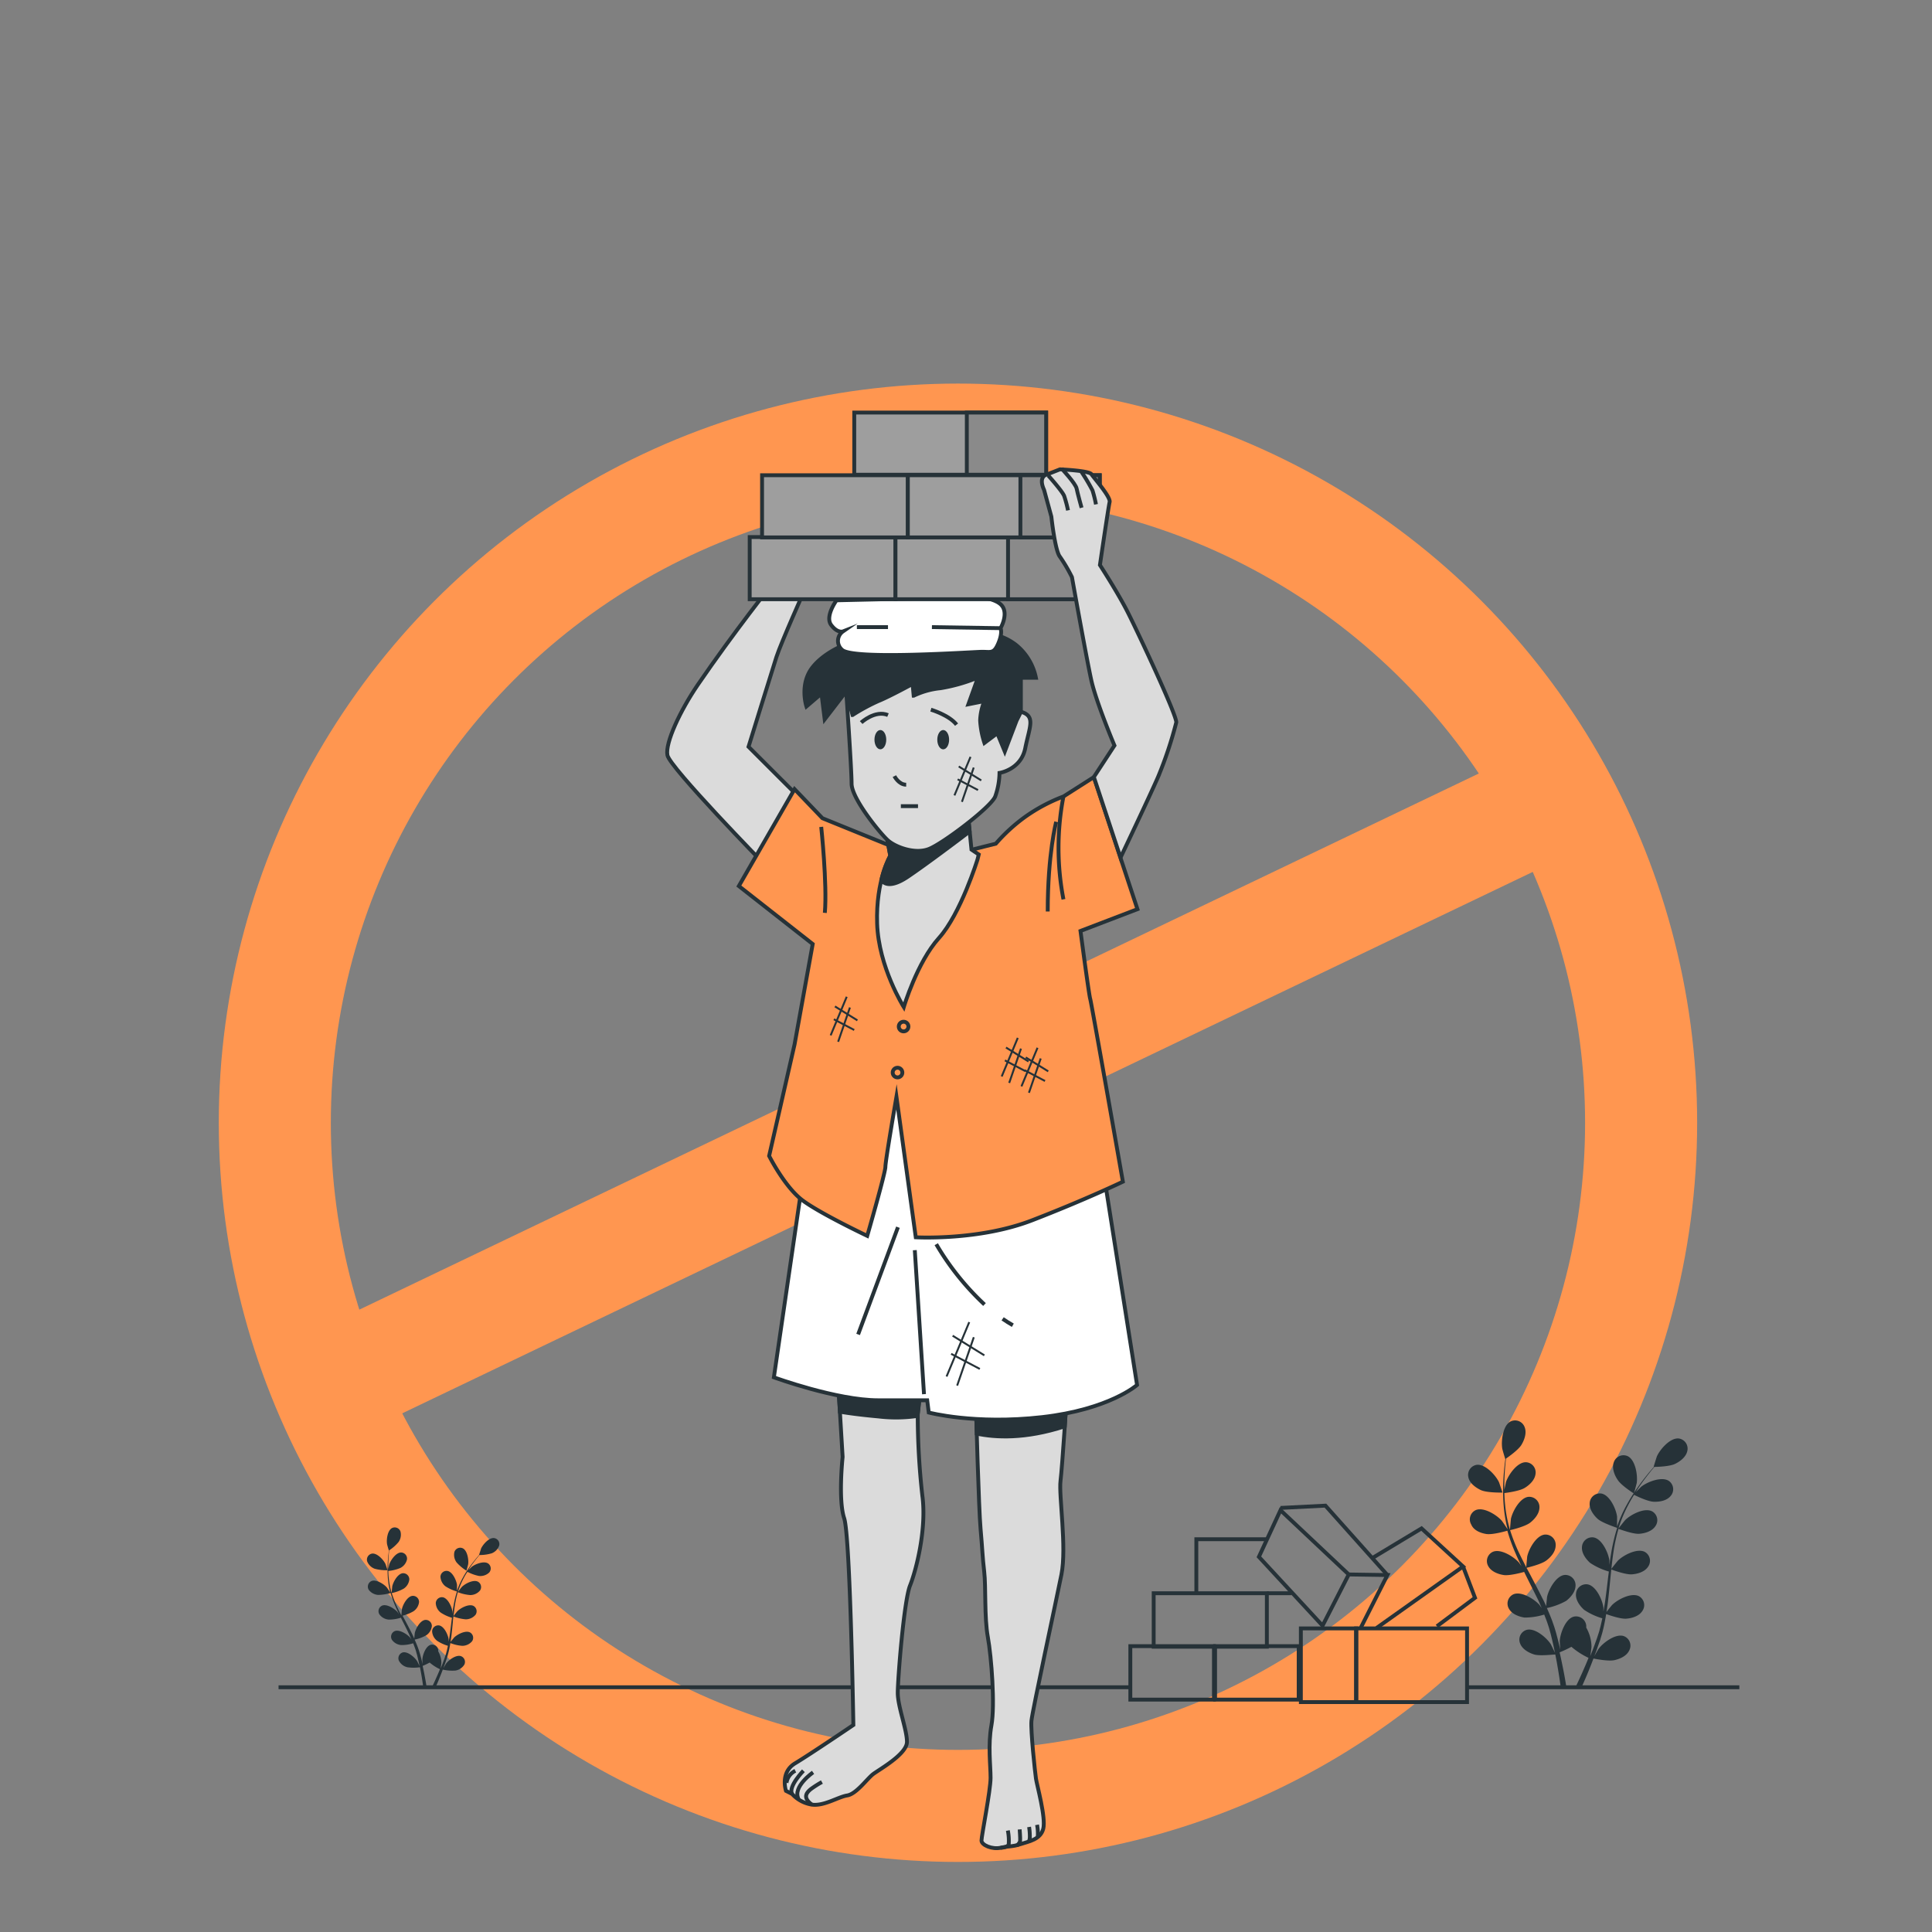
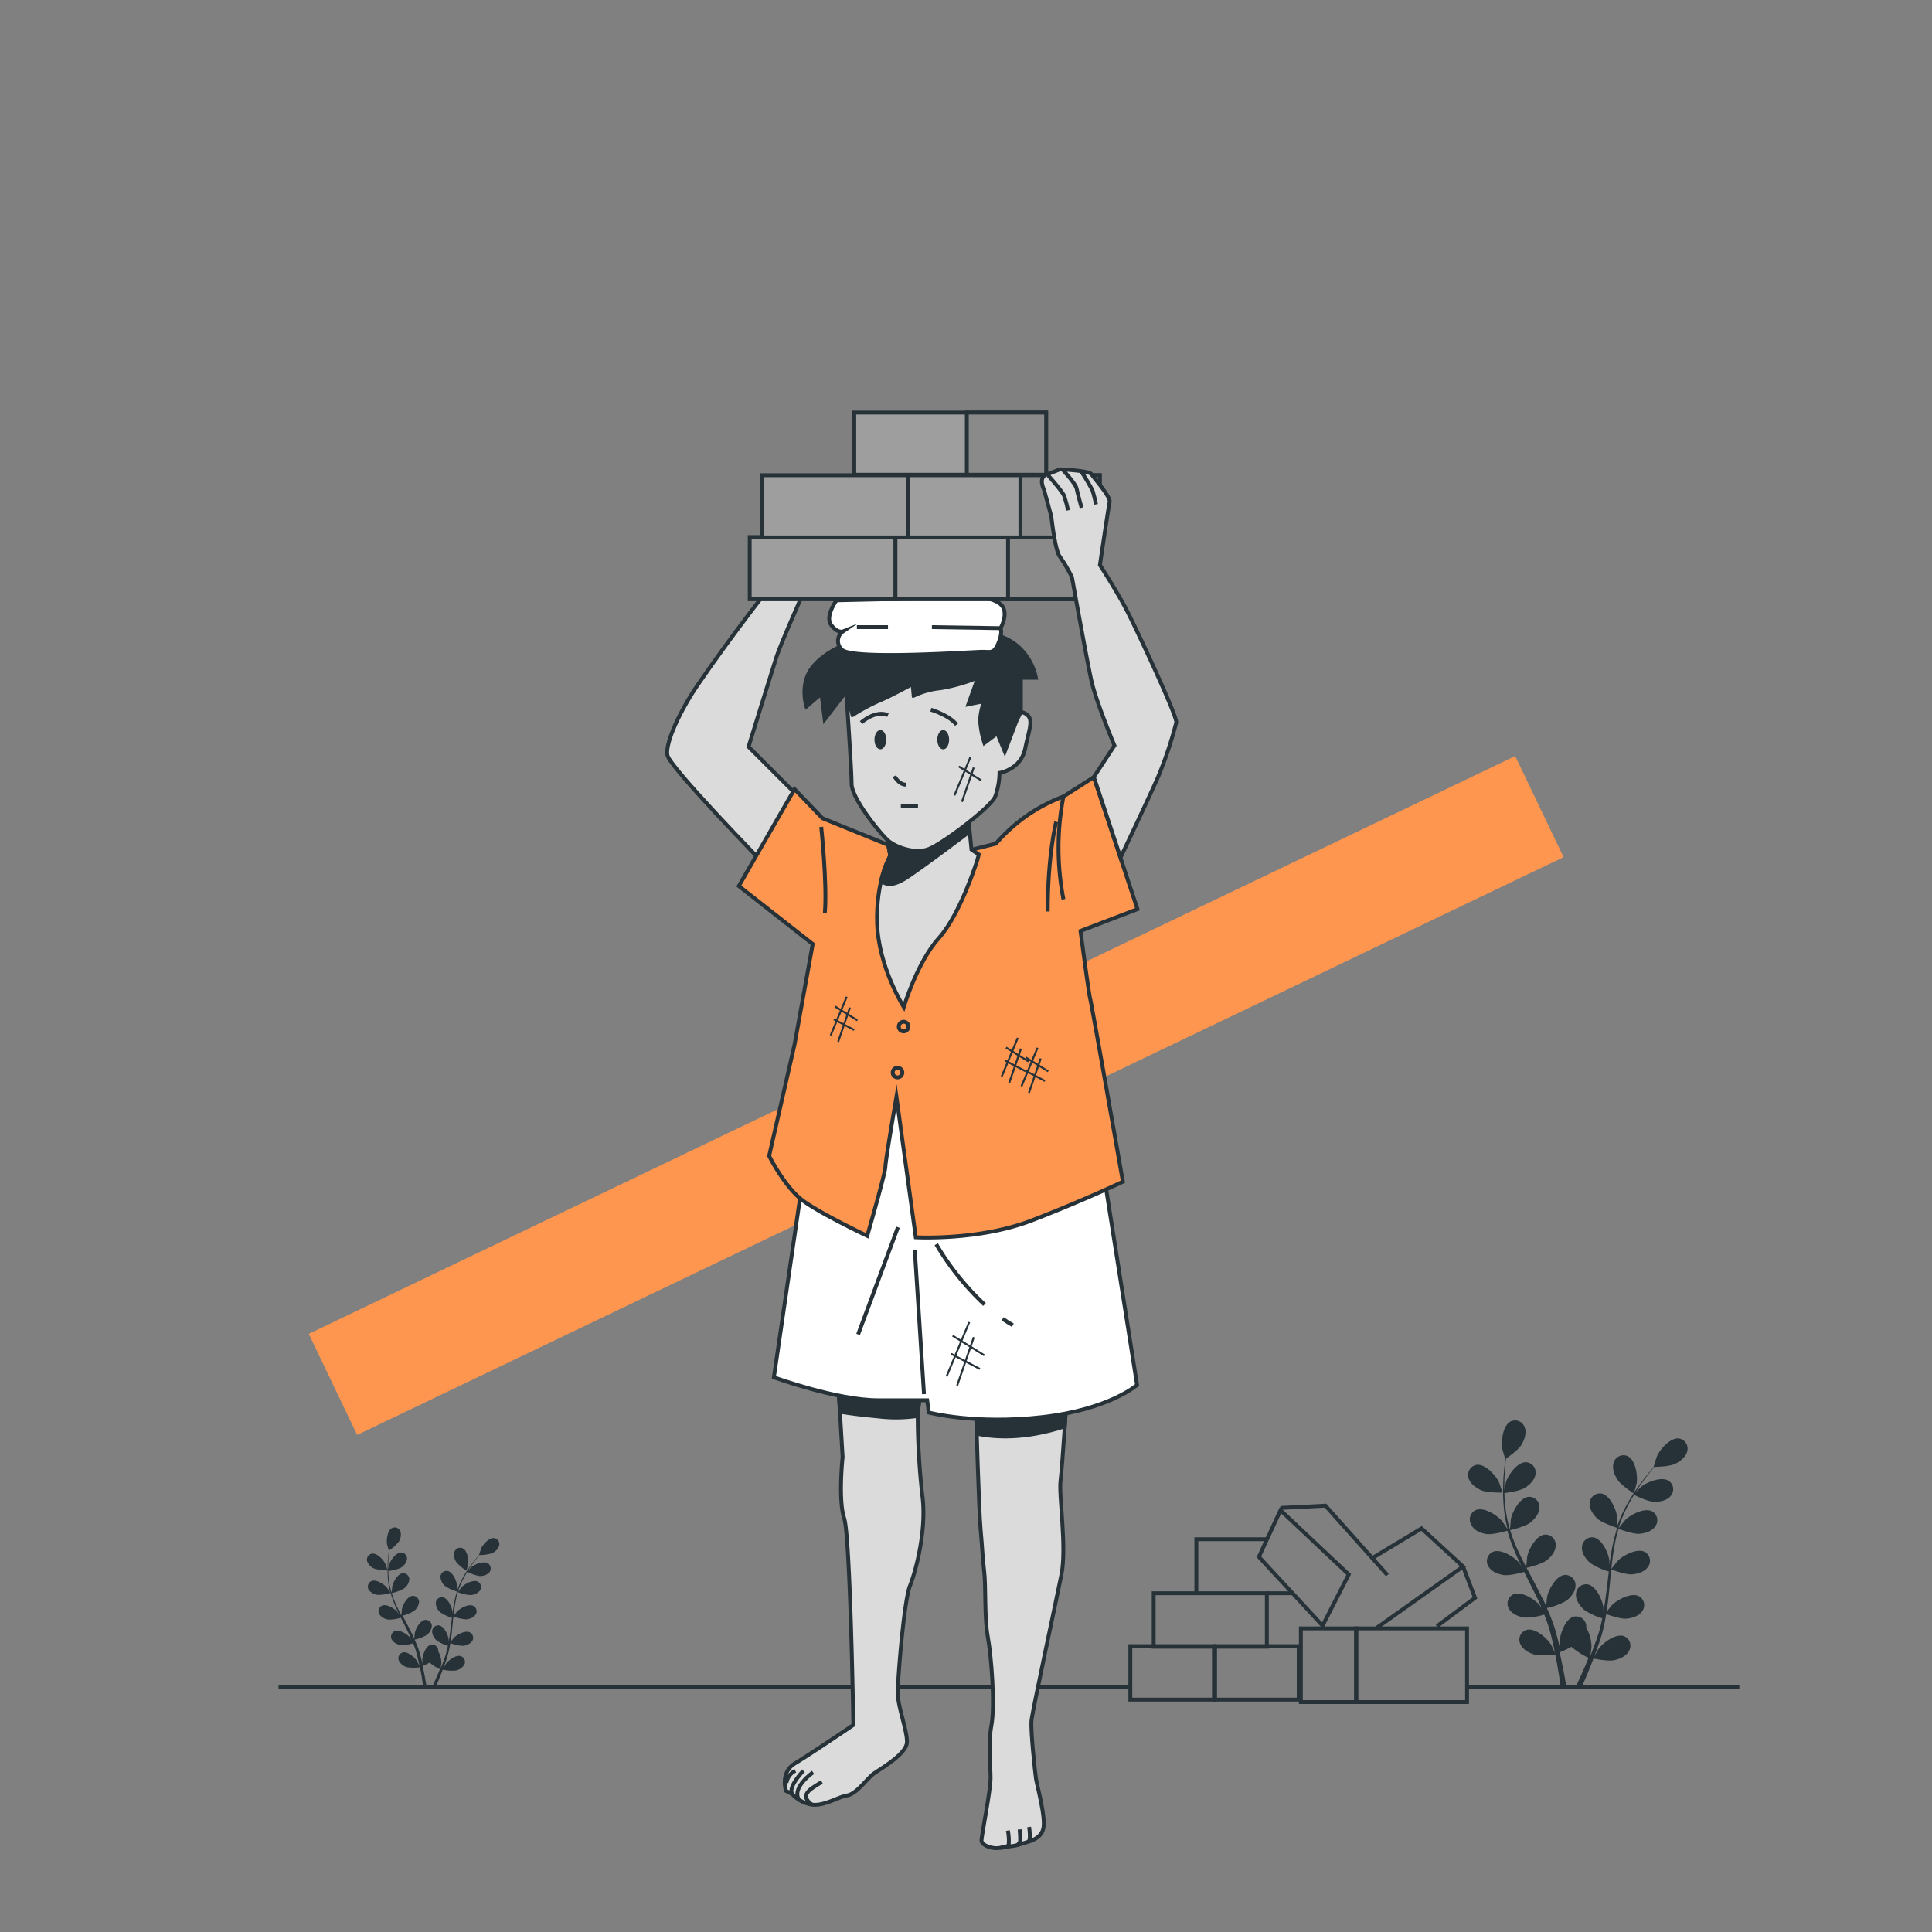
<svg xmlns="http://www.w3.org/2000/svg" viewBox="0 0 500 500">
  <rect x="0" y="0" width="500" height="500" fill="#808080" stroke="none" />
  <g id="freepik--Symbol--inject-84">
-     <circle cx="247.92" cy="290.57" r="176.8" style="fill:none;stroke:#FF9650;stroke-miterlimit:10;stroke-width:29px" />
    <line x1="86.17" y1="358.28" x2="398.39" y2="208.75" style="fill:none;stroke:#FF9650;stroke-miterlimit:10;stroke-width:29px" />
  </g>
  <g id="freepik--Plants--inject-84">
    <path d="M383.33,385.67c1.6.69,5.5.61,5.51.61s-.84-2.56-.92-2.72c-.85-1.79-3.57-4.75-5.77-4.46a2.65,2.65,0,0,0-2.12,3.31C380.4,383.93,382,385.07,383.33,385.67Z" style="fill:#263238" />
    <path d="M384.68,397c1.65.24,5.14-.77,5.42-.86a44.85,44.85,0,0,0,2.12,5.86c.47,1.11,1,2.21,1.53,3.31-.32-.46-.61-.88-.66-.93-1.3-1.5-4.7-3.65-6.74-2.77a2.63,2.63,0,0,0-1.17,3.74c.75,1.38,2.57,2.06,4,2.27s4.48-.58,5.27-.81l.62,1.26c1,2,2,4,3,6,.33.71.62,1.41.93,2.11l-.57-.81c-1.3-1.5-4.7-3.64-6.75-2.77a2.64,2.64,0,0,0-1.17,3.74c.76,1.38,2.57,2.06,4,2.28a17,17,0,0,0,5.13-.77c.29.73.58,1.46.83,2.18.15.49.34,1,.47,1.47s.28,1,.41,1.48c.23.95.47,1.93.67,2.86.15.65.27,1.27.4,1.9-.32-.71-1-2.07-1.05-2.18-1.06-1.68-4.09-4.31-6.25-3.76a2.63,2.63,0,0,0-1.72,3.52c.54,1.48,2.23,2.43,3.65,2.86s5,0,5.46,0c.2,1,.4,2,.56,3,.34,1.94.61,3.69.81,5.2h1.46c-.25-1.57-.57-3.4-1-5.44-.21-1.05-.45-2.17-.71-3.32a28.13,28.13,0,0,0,3.05-1.43,19.45,19.45,0,0,0,4.43,2.86c-.39,1-.79,1.92-1.18,2.81-.73,1.69-1.43,3.2-2.06,4.52h1.56c.54-1.2,1.12-2.53,1.72-4,.41-1,.82-2.06,1.24-3.16.42.09,3.85.78,5.44.42s3.21-1.15,3.85-2.58a2.63,2.63,0,0,0-1.45-3.64c-2.11-.71-5.33,1.69-6.51,3.29-.07.09-.71,1.2-1.11,1.91l.51-1.35c.33-.92.64-1.85,1-2.84.14-.49.29-1,.44-1.48s.26-1,.4-1.54c.28-1.2.51-2.44.72-3.69.81.29,3.68,1.29,5.17,1.19s3.34-.65,4.19-2a2.64,2.64,0,0,0-.88-3.82c-2-1-5.53.86-6.94,2.27-.09.08-1,1.2-1.47,1.83.12-.75.24-1.5.34-2.27.27-2.21.48-4.45.7-6.69l.21-2.05c.29.11,3.68,1.37,5.34,1.26,1.49-.11,3.34-.65,4.2-2a2.64,2.64,0,0,0-.88-3.82c-2-1-5.53.86-6.94,2.26-.11.11-1.4,1.72-1.7,2.15.16-1.51.33-3,.56-4.47a45.35,45.35,0,0,1,1.28-5.88c.13,0,3.66,1.38,5.37,1.26,1.48-.1,3.34-.65,4.2-2a2.63,2.63,0,0,0-.89-3.82c-2-1-5.52.86-6.93,2.26-.11.11-1.5,1.85-1.73,2.18l.09-.34a33.71,33.71,0,0,1,2.33-5.57c.51-1,1.05-1.91,1.59-2.79.63.32,3.54,1.73,5.09,1.79s3.39-.28,4.38-1.49a2.64,2.64,0,0,0-.46-3.9c-1.85-1.23-5.58.25-7.14,1.49-.08.07-.87.85-1.43,1.42.25-.39.5-.8.75-1.18.94-1.4,1.87-2.63,2.72-3.71.48-.61.93-1.15,1.35-1.65.78,0,3.94-.11,5.31-.76s2.88-1.81,3.21-3.34a2.64,2.64,0,0,0-2.2-3.25c-2.22-.24-4.85,2.8-5.66,4.61-.07.16-.88,2.74-.84,2.74h.05c-.42.48-.86,1-1.34,1.56-.86,1.07-1.83,2.28-2.8,3.67a45.53,45.53,0,0,0-2.9,4.62,34.24,34.24,0,0,0-2.48,5.58.64.64,0,0,1,0,.07c0-.65,0-2.47,0-2.61-.25-2-1.9-5.63-4.09-6a2.64,2.64,0,0,0-3,2.48c-.13,1.57,1,3.13,2.11,4.12s4.72,2.2,5,2.29a48,48,0,0,0-1.46,6c-.21,1.2-.39,2.4-.55,3.61,0-.56,0-1.07,0-1.14-.26-2-1.91-5.63-4.1-6a2.64,2.64,0,0,0-3,2.48c-.13,1.56,1,3.13,2.12,4.12a17.24,17.24,0,0,0,4.84,2.23l-.18,1.4c-.26,2.23-.52,4.47-.84,6.65-.11.76-.25,1.52-.39,2.27,0-.5,0-.92,0-1-.26-2-1.91-5.63-4.1-6a2.64,2.64,0,0,0-3,2.48c-.13,1.56,1,3.13,2.12,4.12a16.67,16.67,0,0,0,4.7,2.19c-.17.76-.33,1.53-.52,2.27-.14.5-.24,1-.41,1.49l-.48,1.46c-.33.92-.67,1.87-1,2.76-.24.62-.48,1.2-.71,1.8.12-.77.32-2.27.32-2.39a10.26,10.26,0,0,0-1.37-5,2.92,2.92,0,0,0,0-.59,2.65,2.65,0,0,0-3.23-2.23c-2.15.57-3.51,4.35-3.62,6.34,0,.11.08,1.39.14,2.2-.11-.47-.21-.93-.33-1.41-.22-.95-.48-1.89-.75-2.91-.14-.48-.29-1-.44-1.47s-.35-1-.52-1.51c-.43-1.16-.91-2.32-1.43-3.47a17.55,17.55,0,0,0,5-1.86c1.18-.91,2.43-2.39,2.42-4a2.64,2.64,0,0,0-2.85-2.7c-2.21.24-4.13,3.77-4.53,5.72,0,.12-.16,1.55-.22,2.34-.31-.7-.63-1.39-1-2.08-1-2-2.05-4-3.1-6-.33-.61-.64-1.22-1-1.83.3-.07,3.82-.89,5.15-1.9s2.43-2.39,2.41-4a2.64,2.64,0,0,0-2.84-2.7c-2.22.24-4.14,3.77-4.54,5.72,0,.14-.21,2.2-.24,2.73-.69-1.35-1.38-2.69-2-4a46.31,46.31,0,0,1-2.18-5.61c.14,0,3.82-.87,5.18-1.91,1.18-.91,2.43-2.39,2.42-4a2.65,2.65,0,0,0-2.85-2.7c-2.21.24-4.13,3.77-4.54,5.72,0,.15-.23,2.36-.23,2.77a3.4,3.4,0,0,1-.12-.34,34.2,34.2,0,0,1-1.13-5.92c-.12-1.11-.18-2.17-.21-3.21.7-.08,3.9-.51,5.23-1.31s2.67-2.1,2.84-3.67a2.64,2.64,0,0,0-2.54-3c-2.22,0-4.52,3.29-5.13,5.18,0,.1-.26,1.19-.41,2,0-.47,0-.95,0-1.4,0-1.69.11-3.23.21-4.59.07-.78.14-1.48.22-2.13.65-.45,3.22-2.26,4-3.56s1.41-3.1.83-4.56a2.63,2.63,0,0,0-3.63-1.49c-2,1-2.49,5-2.17,7,0,.17.78,2.77.81,2.75l0,0c-.09.63-.17,1.3-.25,2-.14,1.37-.28,2.91-.32,4.6a48.67,48.67,0,0,0,.13,5.46,36.15,36.15,0,0,0,1,6l0,.07c-.35-.55-1.38-2.06-1.48-2.17-1.3-1.5-4.69-3.64-6.74-2.77a2.63,2.63,0,0,0-1.17,3.74C381.39,396.09,383.21,396.77,384.68,397Z" style="fill:#263238" />
    <path d="M422.86,386.52s.71-2.59.73-2.76c.28-2-.35-5.94-2.35-6.91a2.64,2.64,0,0,0-3.59,1.59c-.54,1.48.14,3.29,1,4.54C419.55,384.44,422.86,386.52,422.86,386.52Z" style="fill:#263238" />
    <path d="M97,406a11.27,11.27,0,0,0,3.3.37s-.5-1.54-.55-1.63c-.51-1.07-2.14-2.85-3.46-2.67a1.59,1.59,0,0,0-1.27,2A3.32,3.32,0,0,0,97,406Z" style="fill:#263238" />
    <path d="M97.84,412.76a11.16,11.16,0,0,0,3.25-.51,29,29,0,0,0,1.26,3.51c.29.66.6,1.32.92,2l-.39-.56c-.78-.9-2.82-2.18-4-1.66a1.57,1.57,0,0,0-.7,2.24,3.29,3.29,0,0,0,2.42,1.37,10.33,10.33,0,0,0,3.16-.49c.12.25.24.51.37.76.61,1.2,1.22,2.4,1.78,3.6.19.42.37.84.56,1.27l-.34-.49c-.78-.9-2.82-2.18-4-1.66a1.58,1.58,0,0,0-.7,2.24,3.25,3.25,0,0,0,2.42,1.36,9.83,9.83,0,0,0,3.08-.46c.17.44.34.88.49,1.31s.21.58.28.88.17.6.25.89c.14.57.28,1.16.4,1.72.09.38.16.76.24,1.13-.19-.42-.59-1.24-.63-1.3-.63-1-2.45-2.59-3.74-2.26a1.58,1.58,0,0,0-1,2.11,3.32,3.32,0,0,0,2.19,1.72,11.21,11.21,0,0,0,3.27,0c.13.62.24,1.22.34,1.79.21,1.16.36,2.21.49,3.12h.87c-.15-.94-.34-2-.58-3.26-.12-.63-.27-1.3-.42-2a16.82,16.82,0,0,0,1.82-.86,11.46,11.46,0,0,0,2.66,1.72c-.24.58-.47,1.15-.71,1.68-.44,1-.86,1.92-1.23,2.71h.93c.32-.72.67-1.52,1-2.4.25-.59.5-1.23.74-1.89a10.91,10.91,0,0,0,3.27.25,3.33,3.33,0,0,0,2.31-1.54,1.58,1.58,0,0,0-.88-2.19c-1.26-.42-3.19,1-3.9,2,0,.06-.43.72-.66,1.15l.3-.81c.2-.55.39-1.11.59-1.71.09-.29.17-.58.26-.88s.16-.61.24-.92c.17-.73.31-1.47.44-2.21a10.59,10.59,0,0,0,3.09.71,3.34,3.34,0,0,0,2.52-1.18,1.59,1.59,0,0,0-.53-2.29c-1.19-.61-3.31.51-4.16,1.36,0,.05-.59.72-.88,1.09.07-.45.14-.9.2-1.36.17-1.32.29-2.66.42-4,0-.41.09-.82.13-1.23a11.1,11.1,0,0,0,3.2.75,3.31,3.31,0,0,0,2.52-1.18,1.59,1.59,0,0,0-.53-2.29c-1.19-.61-3.32.52-4.16,1.36-.07.06-.84,1-1,1.28.09-.9.2-1.8.33-2.68a27.77,27.77,0,0,1,.77-3.52,11,11,0,0,0,3.22.75,3.3,3.3,0,0,0,2.52-1.17,1.58,1.58,0,0,0-.53-2.29c-1.19-.62-3.32.51-4.16,1.35-.07.07-.9,1.11-1,1.31l.06-.21a20.4,20.4,0,0,1,1.39-3.33c.31-.59.63-1.15,1-1.67a11,11,0,0,0,3,1.07,3.32,3.32,0,0,0,2.63-.9,1.58,1.58,0,0,0-.28-2.33c-1.11-.74-3.35.15-4.28.89l-.86.85c.15-.23.3-.48.45-.7.56-.84,1.12-1.58,1.63-2.23l.81-1a10.91,10.91,0,0,0,3.19-.45,3.34,3.34,0,0,0,1.92-2,1.58,1.58,0,0,0-1.32-1.94c-1.33-.15-2.91,1.67-3.39,2.76,0,.1-.53,1.64-.51,1.64h0l-.8.94c-.52.64-1.1,1.36-1.68,2.19a27.25,27.25,0,0,0-1.74,2.78,20.81,20.81,0,0,0-1.48,3.34l0,.05c0-.4,0-1.49,0-1.57-.15-1.18-1.14-3.38-2.45-3.62a1.58,1.58,0,0,0-1.83,1.48,3.37,3.37,0,0,0,1.27,2.48,10.93,10.93,0,0,0,3,1.36,27.87,27.87,0,0,0-.87,3.63c-.13.71-.24,1.44-.33,2.16,0-.33,0-.64,0-.68-.15-1.18-1.15-3.37-2.46-3.62a1.59,1.59,0,0,0-1.82,1.49,3.26,3.26,0,0,0,1.27,2.47,10.46,10.46,0,0,0,2.9,1.34c0,.28-.07.56-.1.84-.16,1.33-.32,2.67-.51,4-.07.46-.15.91-.23,1.36,0-.3,0-.55,0-.59-.15-1.18-1.14-3.37-2.45-3.62a1.59,1.59,0,0,0-1.83,1.49,3.33,3.33,0,0,0,1.27,2.47,10.23,10.23,0,0,0,2.82,1.31c-.1.46-.19.92-.31,1.36s-.15.6-.25.89-.19.59-.28.88c-.2.55-.4,1.12-.61,1.66l-.43,1.07c.07-.45.19-1.35.19-1.43a6.08,6.08,0,0,0-.82-3,2,2,0,0,0,0-.35,1.58,1.58,0,0,0-1.93-1.34c-1.29.34-2.11,2.61-2.17,3.8,0,.07,0,.83.08,1.31-.07-.28-.13-.55-.2-.84-.13-.57-.28-1.13-.44-1.74l-.27-.88c-.08-.3-.21-.6-.31-.91-.26-.69-.55-1.39-.86-2.08a10.12,10.12,0,0,0,3-1.12,3.26,3.26,0,0,0,1.45-2.37,1.57,1.57,0,0,0-1.7-1.61c-1.33.14-2.48,2.25-2.72,3.42,0,.07-.1.93-.13,1.4-.19-.41-.38-.83-.58-1.24-.6-1.2-1.23-2.39-1.86-3.58-.2-.36-.39-.73-.58-1.09A11,11,0,0,0,107,417a3.31,3.31,0,0,0,1.45-2.37,1.58,1.58,0,0,0-1.71-1.62c-1.33.14-2.48,2.26-2.72,3.42,0,.09-.13,1.33-.14,1.64-.42-.8-.83-1.61-1.2-2.42a29,29,0,0,1-1.3-3.36,11,11,0,0,0,3.1-1.15,3.28,3.28,0,0,0,1.45-2.37,1.59,1.59,0,0,0-1.7-1.62c-1.33.15-2.48,2.26-2.72,3.43,0,.09-.14,1.42-.15,1.66,0-.07,0-.13-.07-.2a21.25,21.25,0,0,1-.67-3.55c-.08-.67-.11-1.3-.13-1.93a10.65,10.65,0,0,0,3.14-.78,3.31,3.31,0,0,0,1.7-2.2,1.59,1.59,0,0,0-1.52-1.8c-1.34,0-2.71,2-3.08,3.11,0,.06-.16.71-.25,1.19,0-.28,0-.57,0-.84,0-1,.07-1.94.13-2.75,0-.47.08-.89.13-1.28a10.73,10.73,0,0,0,2.41-2.14,3.29,3.29,0,0,0,.49-2.73,1.58,1.58,0,0,0-2.17-.89c-1.19.61-1.5,3-1.3,4.17,0,.11.46,1.66.48,1.65l0,0c-.05.38-.1.78-.15,1.23-.08.82-.16,1.74-.19,2.75a30.78,30.78,0,0,0,.08,3.28,20.8,20.8,0,0,0,.61,3.61v0c-.21-.33-.83-1.23-.88-1.3-.78-.9-2.82-2.18-4-1.66a1.59,1.59,0,0,0-.7,2.25A3.33,3.33,0,0,0,97.84,412.76Z" style="fill:#263238" />
    <path d="M120.72,406.49s.43-1.56.44-1.66c.17-1.18-.21-3.56-1.41-4.14a1.58,1.58,0,0,0-2.15.95,3.32,3.32,0,0,0,.57,2.72A11.33,11.33,0,0,0,120.72,406.49Z" style="fill:#263238" />
  </g>
  <g id="freepik--Floor--inject-84">
    <line x1="379.92" y1="436.66" x2="450.14" y2="436.66" style="fill:none;stroke:#263238;stroke-miterlimit:10" />
    <line x1="72.09" y1="436.66" x2="292.78" y2="436.66" style="fill:none;stroke:#263238;stroke-miterlimit:10" />
  </g>
  <g id="freepik--Bricks--inject-84">
    <rect x="336.66" y="421.43" width="14.37" height="19.07" style="fill:none;stroke:#263238;stroke-miterlimit:10" />
    <rect x="350.94" y="421.43" width="28.73" height="19.07" style="fill:none;stroke:#263238;stroke-miterlimit:10" />
    <rect x="314.46" y="426.02" width="21.64" height="13.84" style="fill:none;stroke:#263238;stroke-miterlimit:10" />
    <rect x="292.53" y="426.02" width="21.64" height="13.84" style="fill:none;stroke:#263238;stroke-miterlimit:10" />
    <rect x="298.57" y="412.33" width="29.29" height="13.84" style="fill:none;stroke:#263238;stroke-miterlimit:10" />
    <line x1="327.86" y1="412.33" x2="334.19" y2="412.33" style="fill:none;stroke:#263238;stroke-miterlimit:10" />
    <polygon points="325.8 402.91 342.28 420.72 349.05 407.47 331.39 390.84 325.8 402.91" style="fill:none;stroke:#263238;stroke-miterlimit:10" />
-     <polyline points="349.05 407.47 359.06 407.62 352.14 421.31" style="fill:none;stroke:#263238;stroke-miterlimit:10" />
    <polyline points="359.06 407.62 343.02 389.66 331.39 390.25" style="fill:none;stroke:#263238;stroke-miterlimit:10" />
    <polyline points="354.94 403.35 367.89 395.55 378.64 405.41 356.26 421.31" style="fill:none;stroke:#263238;stroke-miterlimit:10" />
    <polyline points="378.64 405.41 381.73 413.51 371.87 420.87" style="fill:none;stroke:#263238;stroke-miterlimit:10" />
    <polyline points="327.86 398.35 309.61 398.35 309.61 412.18" style="fill:none;stroke:#263238;stroke-miterlimit:10" />
  </g>
  <g id="freepik--Character--inject-84">
    <path d="M216.88,357.24l1.19,19.82s-1.19,11.1.4,15.85,2.38,53.52,2.38,53.52-11.1,7.53-15.07,9.91-2.37,7.13-2.37,7.13l1.58.8a8.76,8.76,0,0,0,5.16,2.77c3.17.4,6.73-2,9.11-2.38s5.16-4.36,6.74-5.55,8.72-5.15,8.72-8.32-2.38-9.12-2.38-12.69,1.59-23.78,3.17-27.74,4.37-14.67,3.18-23.39a188.05,188.05,0,0,1-1.18-20.82L239,352.39l-23.67-.31Z" style="fill:#dbdbdb;stroke:#263238;stroke-miterlimit:10" />
    <path d="M215.3,352.08l1.58,5.16.49,8.11c2,.34,5.15.79,10,1.23a38.25,38.25,0,0,0,10.11-.14v-.29L239,352.39Z" style="fill:#263238;stroke:#263238;stroke-miterlimit:10" />
    <path d="M212.71,461.19a26.68,26.68,0,0,0-2.92,1.87c-1,.84-2.21,2.12.36,4" style="fill:none;stroke:#263238;stroke-miterlimit:10" />
    <path d="M210.42,458.69s-5.42,3.75-3.76,6.88" style="fill:none;stroke:#263238;stroke-miterlimit:10" />
    <path d="M207.92,458.27s-4,4.07-2.93,6" style="fill:none;stroke:#263238;stroke-miterlimit:10" />
    <path d="M205.83,458.27a4.21,4.21,0,0,0-2.29,3.13" style="fill:none;stroke:#263238;stroke-miterlimit:10" />
    <path d="M207.83,207.36l-14.11-14.1s6-19.44,7.21-23.2,7.52-17.87,7.52-17.87L200,150.94s-10,12.54-19.44,26.33c-4.5,6.6-8.46,15-7.83,18.18s25.08,28.21,25.08,28.21Z" style="fill:#dbdbdb;stroke:#263238;stroke-miterlimit:10" />
    <path d="M252.6,364.88s.7,25.63,1.17,30.8.47,7.06.94,11.05,0,11.76.94,16.93,1.88,17.63.94,22.8-.23,10.35-.23,13.64-2.35,15-2.35,16.22,2.82,2.35,4.93,1.88,3.06-.23,5.18-.94,5.17-1.17,5.88-4-1.65-11.29-1.89-12.93-1.41-12.46-1.17-15,6.35-30.8,7.76-37.85-.71-20.46-.24-24.22,1.65-22.33,1.65-22.33l-24,1.41Z" style="fill:#dbdbdb;stroke:#263238;stroke-miterlimit:10" />
    <path d="M252.6,364.88s.07,2.52.18,6.14c4.74,1,12.47,1.47,22.78-1.89.31-4.48.55-8.24.55-8.24l-24,1.41Z" style="fill:#263238;stroke:#263238;stroke-miterlimit:10" />
    <path d="M258.94,478.2s1.89,0,2.12-.94a13.32,13.32,0,0,0-.23-3.52" style="fill:none;stroke:#263238;stroke-miterlimit:10" />
    <path d="M263.14,477.64s.81-.63.87-1.25-.12-2.94-.12-2.94" style="fill:none;stroke:#263238;stroke-miterlimit:10" />
    <path d="M266.26,476.64a3.13,3.13,0,0,0,.26-1.25,15.91,15.91,0,0,0-.19-2.57" style="fill:none;stroke:#263238;stroke-miterlimit:10" />
-     <path d="M268.58,475.39a12.46,12.46,0,0,0-.19-3.13" style="fill:none;stroke:#263238;stroke-miterlimit:10" />
    <path d="M208.61,299.36l-.39,2.66-7.94,54.43s16.25,5.94,27,5.94h12.68l.4,3.17s11.89,3.17,29.33,1.19,24.58-8.32,24.58-8.32l-9.51-60.26L231.6,270.43l-21.41,9.91Z" style="fill:#fff;stroke:#263238;stroke-miterlimit:10" />
    <line x1="250.84" y1="342.16" x2="244.97" y2="356.24" style="fill:none;stroke:#263238;stroke-miterlimit:10;stroke-width:0.5px" />
    <line x1="252.02" y1="346.07" x2="247.71" y2="358.59" style="fill:none;stroke:#263238;stroke-miterlimit:10;stroke-width:0.5px" />
    <line x1="246.54" y1="345.68" x2="254.75" y2="350.76" style="fill:none;stroke:#263238;stroke-miterlimit:10;stroke-width:0.5px" />
    <line x1="246.15" y1="350.37" x2="253.58" y2="354.28" style="fill:none;stroke:#263238;stroke-miterlimit:10;stroke-width:0.5px" />
    <line x1="239.13" y1="360.81" x2="236.75" y2="323.54" style="fill:none;stroke:#263238;stroke-miterlimit:10" />
    <line x1="232.39" y1="317.6" x2="222.08" y2="345.35" style="fill:none;stroke:#263238;stroke-miterlimit:10" />
    <path d="M259.48,341.31c.85.59,1.74,1.15,2.64,1.66" style="fill:none;stroke:#263238;stroke-miterlimit:10" />
    <path d="M242.3,322a69.28,69.28,0,0,0,12.49,15.61" style="fill:none;stroke:#263238;stroke-miterlimit:10" />
    <path d="M232.9,219.9l-20.06-8.15-7.21-7.52-14.42,25.08,19.12,15-4.7,26-6.58,28.84s4.07,8.15,8.78,11.6,16.61,9.09,16.61,9.09,4.7-16.3,4.7-17.87S232,283.85,232,283.85l5,36.36s16.3.94,30.09-4.39,23.51-10,23.51-10-8.15-46.39-8.46-47.33-2.51-17.56-2.51-17.56l14.74-5.64-11.29-34.17-7.84,5a43.92,43.92,0,0,0-10,5.33,45.12,45.12,0,0,0-7.52,6.89l-6.27,1.57H232.9Z" style="fill:#FF9650;stroke:#263238;stroke-miterlimit:10" />
    <line x1="263.4" y1="268.6" x2="259.24" y2="278.59" style="fill:none;stroke:#263238;stroke-miterlimit:10;stroke-width:0.5px" />
    <line x1="264.23" y1="271.38" x2="261.18" y2="280.26" style="fill:none;stroke:#263238;stroke-miterlimit:10;stroke-width:0.5px" />
    <line x1="260.35" y1="271.1" x2="266.18" y2="274.71" style="fill:none;stroke:#263238;stroke-miterlimit:10;stroke-width:0.5px" />
    <line x1="260.07" y1="274.43" x2="265.34" y2="277.2" style="fill:none;stroke:#263238;stroke-miterlimit:10;stroke-width:0.5px" />
    <line x1="219.13" y1="257.96" x2="214.97" y2="267.95" style="fill:none;stroke:#263238;stroke-miterlimit:10;stroke-width:0.5px" />
    <line x1="219.96" y1="260.74" x2="216.91" y2="269.61" style="fill:none;stroke:#263238;stroke-miterlimit:10;stroke-width:0.5px" />
    <line x1="216.08" y1="260.46" x2="221.9" y2="264.07" style="fill:none;stroke:#263238;stroke-miterlimit:10;stroke-width:0.5px" />
    <line x1="215.8" y1="263.79" x2="221.07" y2="266.56" style="fill:none;stroke:#263238;stroke-miterlimit:10;stroke-width:0.5px" />
    <line x1="268.51" y1="271.16" x2="264.35" y2="281.15" style="fill:none;stroke:#263238;stroke-miterlimit:10;stroke-width:0.5px" />
    <line x1="269.34" y1="273.93" x2="266.29" y2="282.81" style="fill:none;stroke:#263238;stroke-miterlimit:10;stroke-width:0.5px" />
    <line x1="265.46" y1="273.66" x2="271.28" y2="277.26" style="fill:none;stroke:#263238;stroke-miterlimit:10;stroke-width:0.5px" />
    <line x1="265.18" y1="276.98" x2="270.45" y2="279.76" style="fill:none;stroke:#263238;stroke-miterlimit:10;stroke-width:0.5px" />
    <path d="M275.22,206.11a70.21,70.21,0,0,0,0,26.64" style="fill:none;stroke:#263238;stroke-miterlimit:10" />
    <path d="M273.34,212.69s-2.19,8.15-2.19,23.2" style="fill:none;stroke:#263238;stroke-miterlimit:10" />
    <path d="M212.53,214s1.57,14.73.94,22.25" style="fill:none;stroke:#263238;stroke-miterlimit:10" />
    <circle cx="233.85" cy="265.67" r="1.25" style="fill:none;stroke:#263238;stroke-miterlimit:10" />
    <circle cx="232.28" cy="277.58" r="1.25" style="fill:none;stroke:#263238;stroke-miterlimit:10" />
    <path d="M229.14,214.57l1.26,6.9S226.64,227.74,227,239s6.9,21.63,6.9,21.63,3.44-11.6,9.09-17.87,10-20.37,10-20.37l.31-1.25-1.88-1.26-.94-9.4S237.29,217.39,229.14,214.57Z" style="fill:#dbdbdb;stroke:#263238;stroke-miterlimit:10" />
    <path d="M250.93,215.2l-.47-4.7s-13.17,6.89-21.32,4.07l1.26,6.9a25.21,25.21,0,0,0-2.31,6.28c.76,1.09,2.6,2.05,7-.95C239.75,223.63,246.82,218.32,250.93,215.2Z" style="fill:#263238;stroke:#263238;stroke-miterlimit:10" />
    <path d="M219,178.94s1.39,20,1.39,23.86,7.49,13,9.43,14.71,6.93,3.6,10.54,2.22,16.09-10.82,17.2-13.6a19,19,0,0,0,1.11-6.1s5.55-.83,6.66-6.38,2.78-8.33-1.11-9.44l-3.88-1.11s1.66-6.1.27-9.15-12.48-2.22-23.86-2.22-18.31,1.94-18.31,1.94Z" style="fill:#dbdbdb;stroke:#263238;stroke-miterlimit:10" />
    <path d="M229.36,191.43c0,1.38-.68,2.49-1.52,2.49s-1.53-1.11-1.53-2.49.68-2.5,1.53-2.5S229.36,190.05,229.36,191.43Z" style="fill:#263238" />
    <ellipse cx="244.1" cy="191.43" rx="1.53" ry="2.5" style="fill:#263238" />
    <path d="M231.47,200.86s1.11,2.22,3.05,2.22" style="fill:none;stroke:#263238;stroke-miterlimit:10" />
    <line x1="233.14" y1="208.63" x2="237.58" y2="208.63" style="fill:none;stroke:#263238;stroke-miterlimit:10" />
    <path d="M222.87,187s3.61-3.33,6.94-1.94" style="fill:none;stroke:#263238;stroke-miterlimit:10" />
    <path d="M240.91,183.66s4.71,1.39,6.65,3.88" style="fill:none;stroke:#263238;stroke-miterlimit:10" />
    <line x1="251.17" y1="195.87" x2="247.01" y2="205.85" style="fill:none;stroke:#263238;stroke-miterlimit:10;stroke-width:0.5px" />
    <line x1="252" y1="198.64" x2="248.95" y2="207.52" style="fill:none;stroke:#263238;stroke-miterlimit:10;stroke-width:0.5px" />
    <line x1="248.12" y1="198.36" x2="253.95" y2="201.97" style="fill:none;stroke:#263238;stroke-miterlimit:10;stroke-width:0.5px" />
-     <line x1="247.84" y1="201.69" x2="253.11" y2="204.47" style="fill:none;stroke:#263238;stroke-miterlimit:10;stroke-width:0.5px" />
    <path d="M220.38,166.18s-6.39,1.94-10,6.38-1.67,10.27-1.67,10.27l3.89-3.33.83,6.66,5.55-7.22,1.66,6.11a50.87,50.87,0,0,1,6.66-3.61c2.78-1.11,8.88-4.44,8.88-4.44l.28,3.05a20.56,20.56,0,0,1,6.93-1.94,44.16,44.16,0,0,0,9.71-2.77l-2.49,6.93,4.16-.83a14.19,14.19,0,0,0-1.11,5,22.8,22.8,0,0,0,1.11,5.83l3.33-2.5,1.94,4.72,3.05-8,1.11-2.22v-8.87h3.89a14.7,14.7,0,0,0-5.28-8.61c-4.44-3.32-8.87-3-11.37-3s-27.75.84-27.75.84Z" style="fill:#263238;stroke:#263238;stroke-miterlimit:10" />
    <path d="M216.49,155.36s-3.05,4.16-1.39,6.38,3.06,1.67,3.06,1.67a3,3,0,0,0-.28,4.71c2.5,2.78,34.12.56,36.34.56s3,.55,4.16-2.22.56-3.89.56-3.89,1.94-3.33.55-5.55-6.38-2.49-6.38-2.49Z" style="fill:#fff;stroke:#263238;stroke-miterlimit:10" />
    <line x1="258.94" y1="162.57" x2="241.18" y2="162.3" style="fill:none;stroke:#263238;stroke-miterlimit:10" />
    <line x1="221.76" y1="162.3" x2="229.81" y2="162.3" style="fill:none;stroke:#263238;stroke-miterlimit:10" />
    <rect x="194.02" y="138.99" width="37.73" height="16.09" style="fill:#9e9e9e;stroke:#263238;stroke-miterlimit:10" />
    <rect x="231.75" y="138.99" width="49.66" height="16.09" style="fill:#9e9e9e;stroke:#263238;stroke-miterlimit:10" />
    <rect x="260.88" y="138.99" width="20.53" height="16.09" style="fill:#8a8a8a;stroke:#263238;stroke-miterlimit:10" />
    <rect x="197.22" y="122.99" width="37.73" height="16.09" style="fill:#9e9e9e;stroke:#263238;stroke-miterlimit:10" />
    <rect x="234.95" y="122.99" width="49.66" height="16.09" style="fill:#9e9e9e;stroke:#263238;stroke-miterlimit:10" />
    <rect x="264.08" y="122.99" width="20.53" height="16.09" style="fill:#8a8a8a;stroke:#263238;stroke-miterlimit:10" />
    <rect x="221.08" y="106.77" width="49.66" height="16.09" style="fill:#9e9e9e;stroke:#263238;stroke-miterlimit:10" />
    <rect x="250.21" y="106.77" width="20.53" height="16.09" style="fill:#8a8a8a;stroke:#263238;stroke-miterlimit:10" />
    <path d="M270.21,126.8l1.88,6.9s.94,8.77,2.19,10.34a41.67,41.67,0,0,1,3.14,5.33s3.76,21,5,26.64,6,16.93,6,16.93l-5.33,8.15,6.9,20.85s7.52-15.83,9.71-20.85a102.82,102.82,0,0,0,4.71-14.1c.31-1.57-10-23.51-12.54-28.53s-7.21-12.23-7.21-12.23,2.19-15,2.51-16.3-4.08-6.27-4.71-7.21-8.15-1.25-8.15-1.25l-3.54,1.39S268.64,123.35,270.21,126.8Z" style="fill:#dbdbdb;stroke:#263238;stroke-miterlimit:10" />
    <path d="M271.28,123.06s3.6,4,4.12,5.28a31.27,31.27,0,0,1,1,3.74" style="fill:none;stroke:#263238;stroke-miterlimit:10" />
    <path d="M274.75,121.26s3.61,3.86,3.87,5.15,1.29,5,1.29,5" style="fill:none;stroke:#263238;stroke-miterlimit:10" />
    <path d="M279.91,122.16a49.25,49.25,0,0,1,2.83,4.77,34,34,0,0,1,.9,3.6" style="fill:none;stroke:#263238;stroke-miterlimit:10" />
  </g>
</svg>